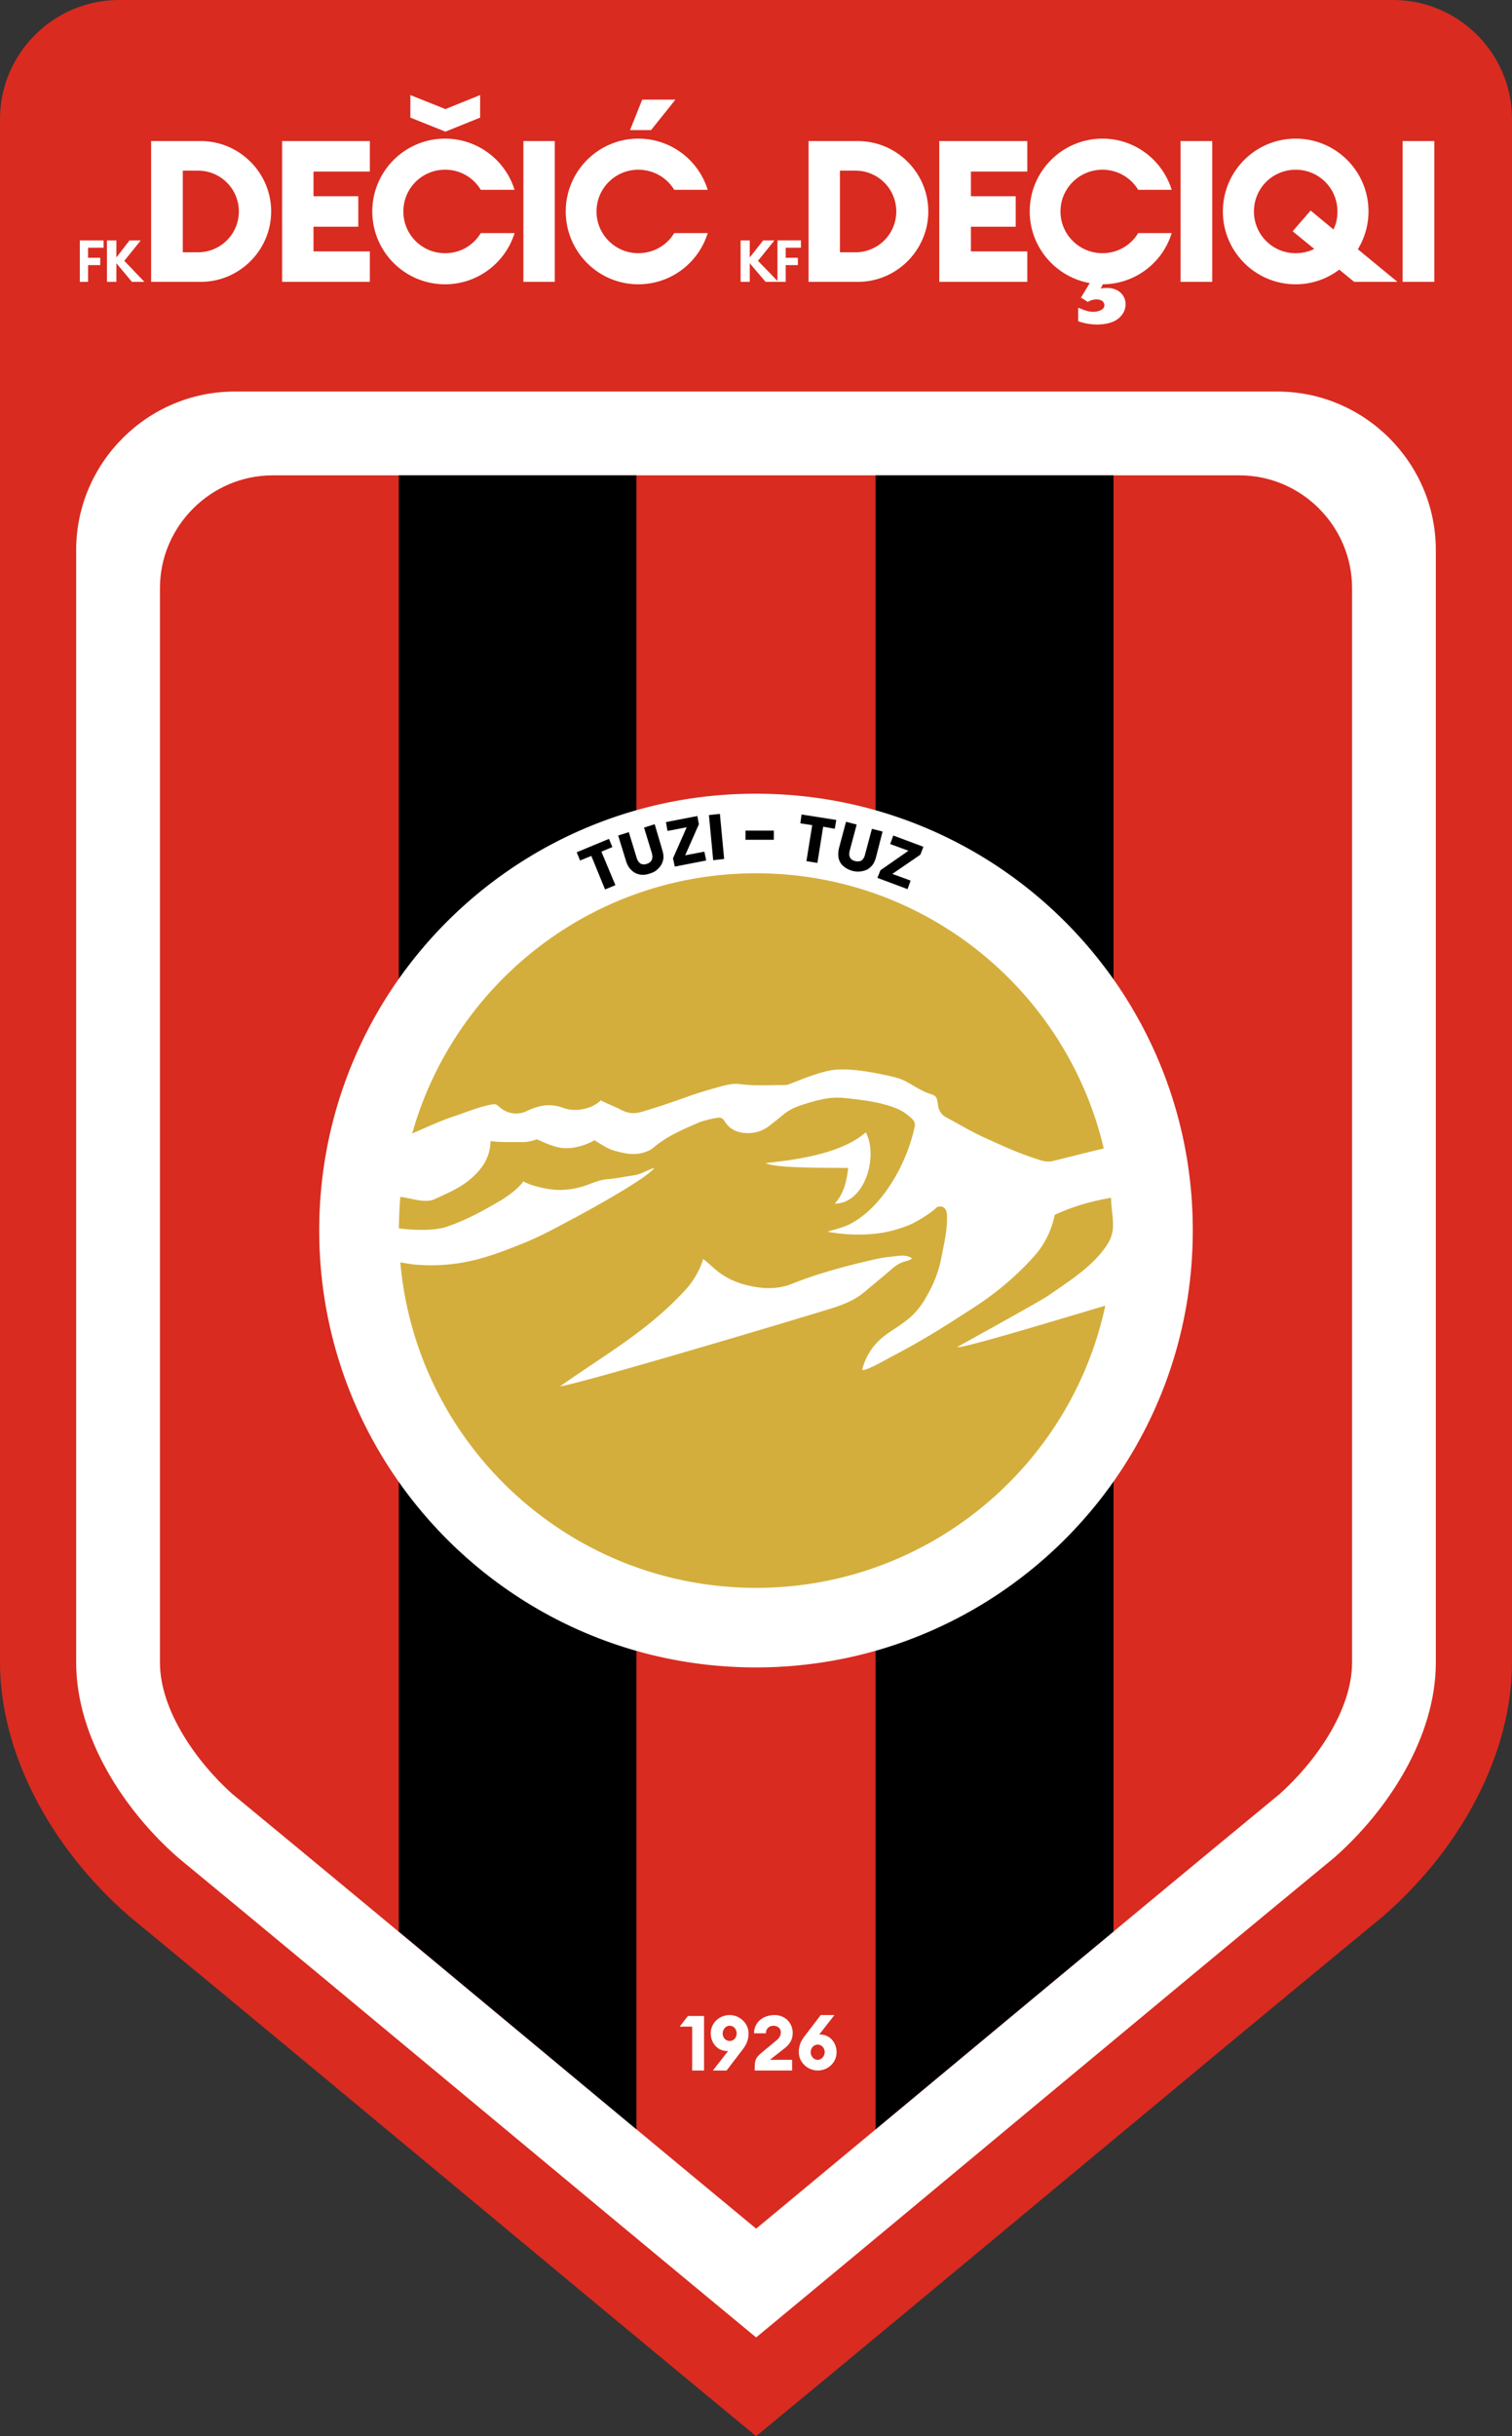
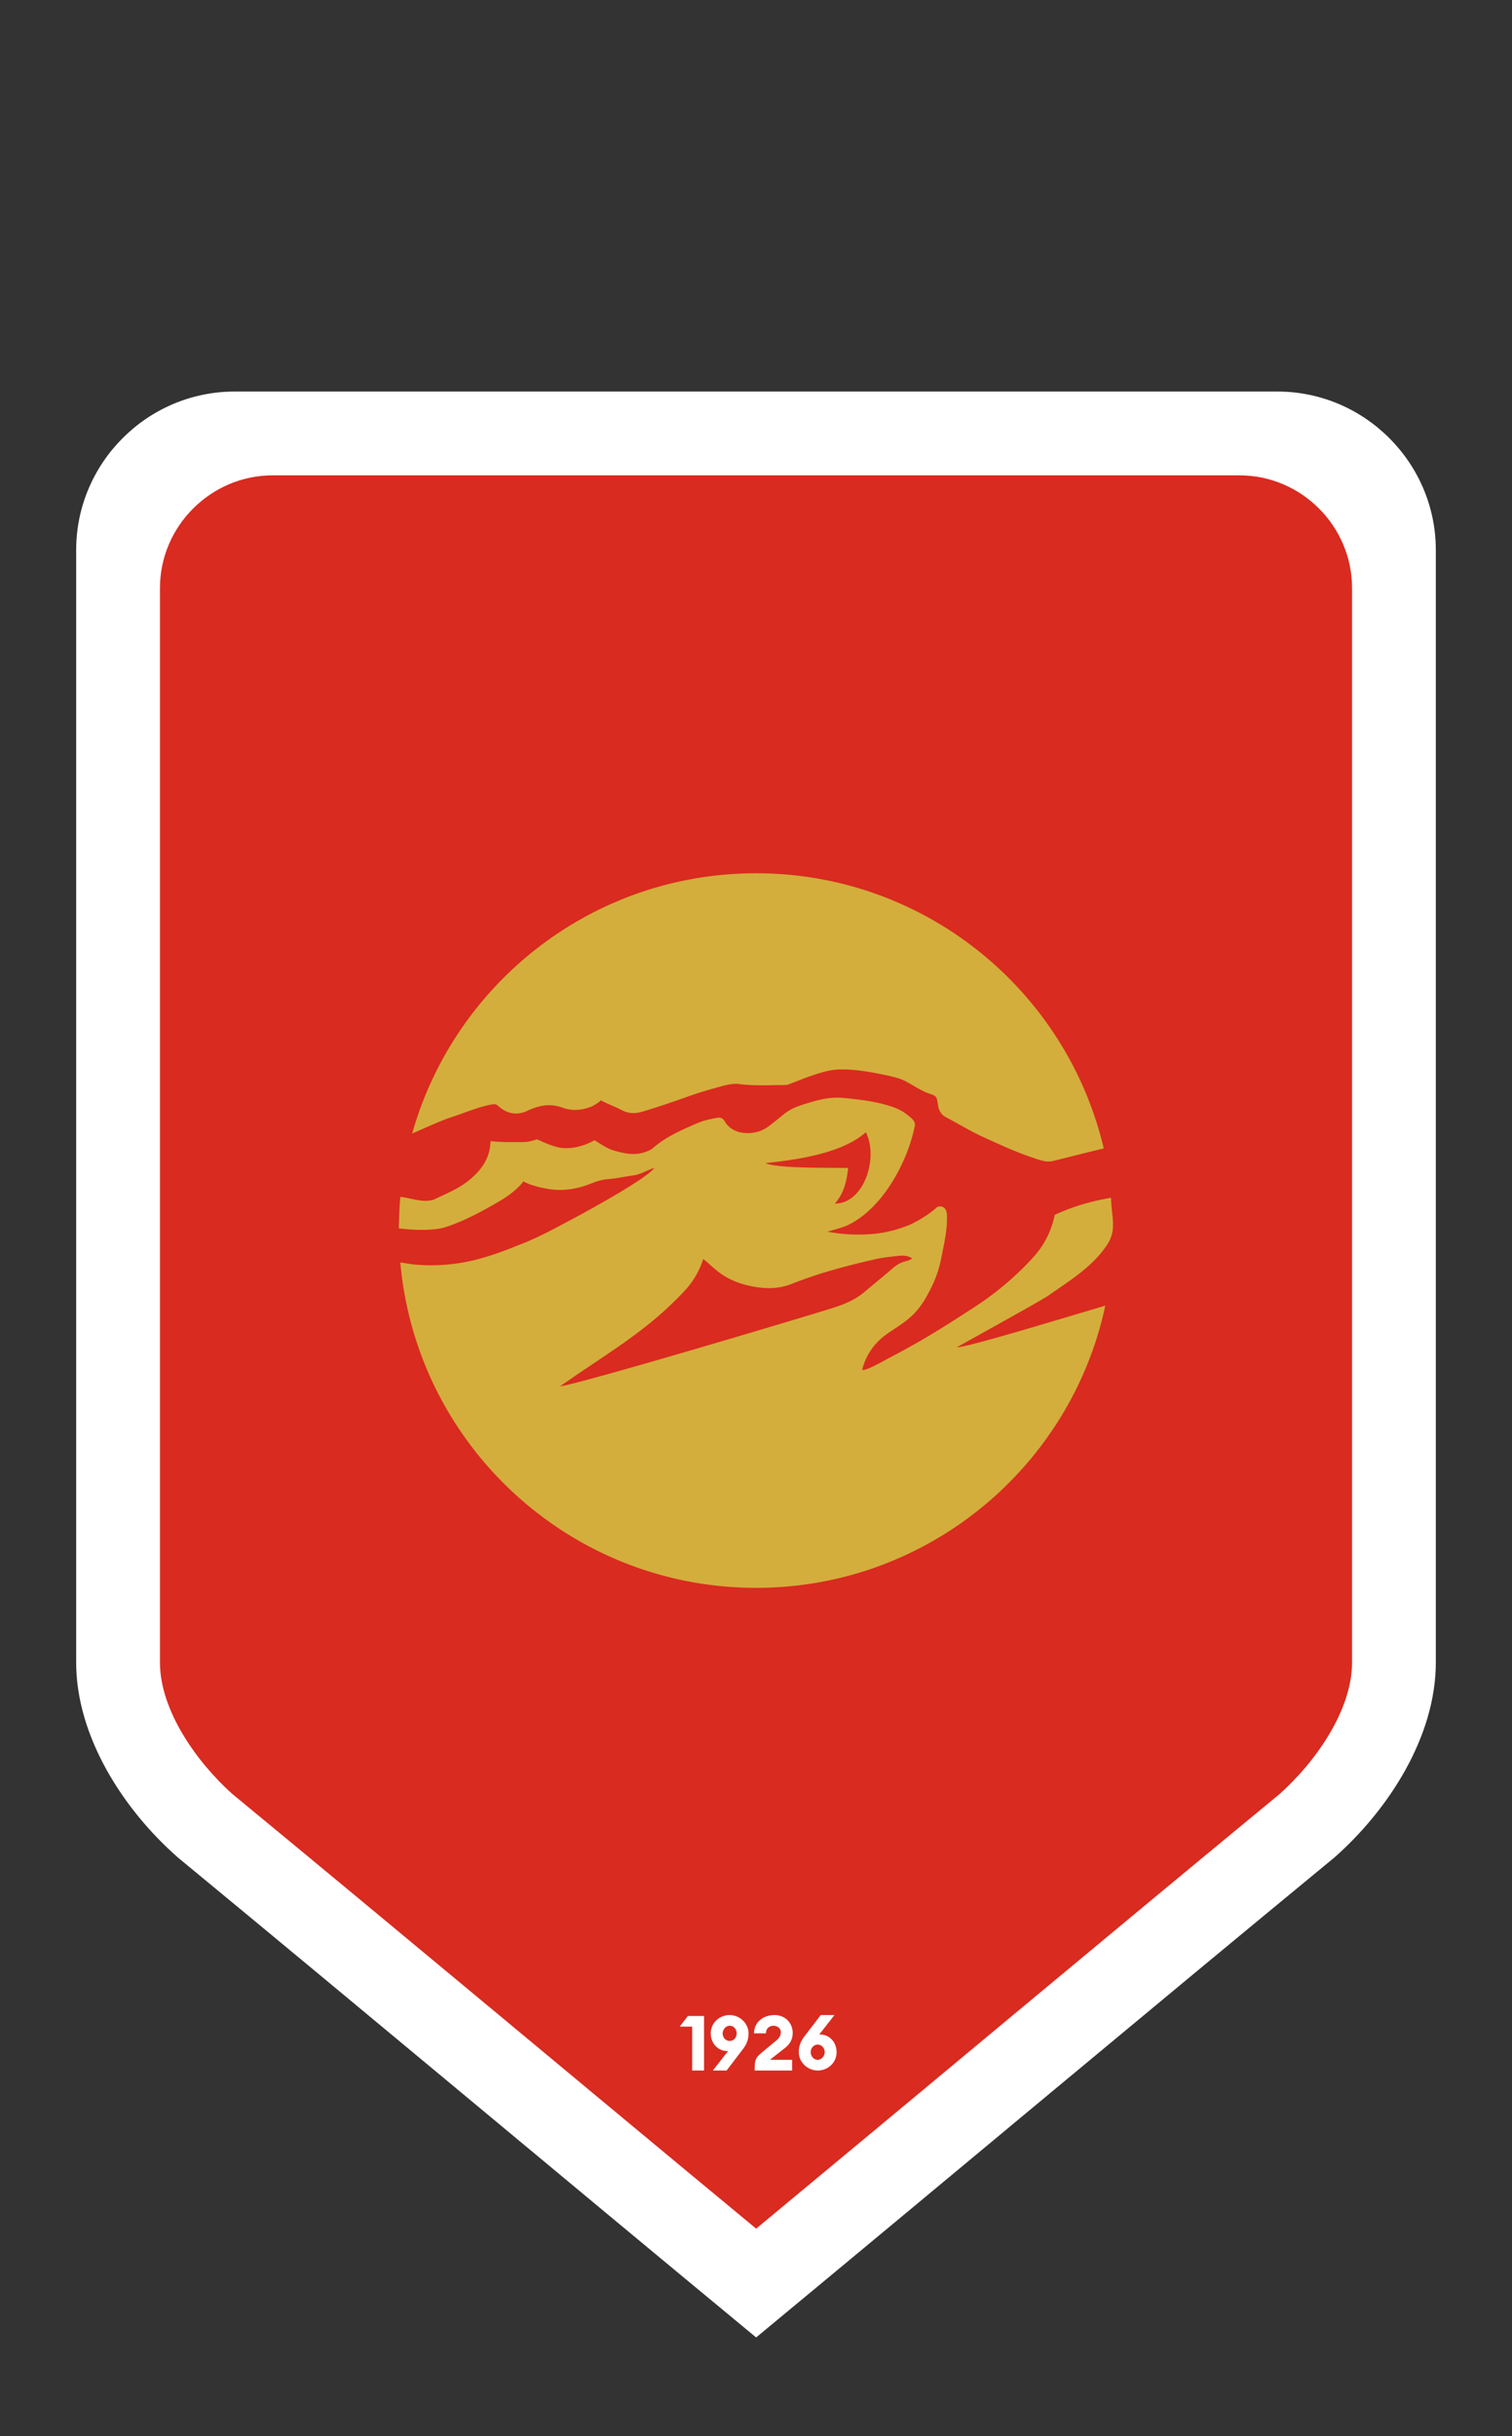
<svg xmlns="http://www.w3.org/2000/svg" xml:space="preserve" width="249.152" height="401.361" viewBox="0 0 275.0 443.003">
  <rect x="0" y="0" width="275.0" height="443.003" fill="#333333" stroke="none" />
-   <path fill="#D92B20" fill-rule="evenodd" d="M21.61 0h231.781C265.303 0 275 9.751 275 21.61v280.708c0 16.067-8.754 33.301-23.327 46.045-37.957 31.251-76.189 63.332-114.146 94.641-37.955-31.309-76.188-63.39-114.143-94.641C8.811 335.619 0 318.385 0 302.318V21.61C0 9.751 9.753 0 21.61 0" clip-rule="evenodd" />
  <path fill="#FFF" fill-rule="evenodd" d="M32.359 337.78c35.13 28.979 70.038 58.235 105.167 87.271 35.075-29.035 69.983-58.291 105.169-87.271 9.808-8.646 18.451-21.943 18.451-35.462V100.015c0-15.848-12.965-28.813-28.813-28.813H42.666c-15.847 0-28.813 12.966-28.813 28.813v202.303c0 13.518 8.644 26.816 18.506 35.462" clip-rule="evenodd" />
  <path fill="#D92B20" fill-rule="evenodd" d="M42.223 326.198c31.861 26.266 63.5 52.752 95.304 79.07 31.752-26.318 63.39-52.805 95.252-79.07 6.316-5.652 13.132-15.07 13.132-23.88V106.941c0-11.249-9.199-20.502-20.502-20.502H49.592c-11.248 0-20.501 9.253-20.501 20.502v195.377c-.001 8.809 6.815 18.227 13.132 23.88" clip-rule="evenodd" />
-   <path fill-rule="evenodd" d="M115.751 86.439v300.767c-14.407-11.969-28.813-23.993-43.22-35.962V86.439zM202.523 86.439v264.805c-14.462 11.969-28.868 23.993-43.275 35.962V86.439z" clip-rule="evenodd" />
  <path fill="#FFF" d="m125.116 366.593-1.496 1.939h2.271v7.978h2.161v-9.917zm7.037 9.917 3.047-3.99c.609-.83.942-1.66.942-2.77 0-1.829-1.607-3.323-3.436-3.323-1.883 0-3.435 1.439-3.435 3.323 0 1.829 1.33 3.325 3.158 3.215l-2.771 3.545zm.554-8.145c.776 0 1.275.666 1.275 1.386 0 .776-.5 1.386-1.275 1.386s-1.274-.666-1.274-1.386c0-.665.554-1.386 1.274-1.386m6.593 1.385c0-1.884 2.717-1.718 2.717-.222 0 .609-.277 1.054-.722 1.441-.941.775-1.328 1.107-2.271 1.884-1.607 1.329-1.771 1.495-1.771 3.656h6.814v-1.939h-4.045l2.825-2.217c.831-.664 1.331-1.55 1.331-2.659 0-1.884-1.441-3.268-3.271-3.268-2.327 0-3.767 1.494-3.767 3.323zm9.974-3.323-3.047 3.987c-.61.832-.943 1.663-.943 2.771 0 1.829 1.607 3.324 3.437 3.324 1.884 0 3.436-1.439 3.436-3.324 0-1.828-1.33-3.325-3.159-3.214l2.771-3.545zm-.553 8.144c-.72 0-1.275-.665-1.275-1.385 0-.776.556-1.386 1.275-1.386.775 0 1.275.665 1.275 1.386 0 .665-.556 1.385-1.275 1.385" />
-   <path fill="#FFF" fill-rule="evenodd" d="M170.83 25.655h16.012v5.541h-10.251v4.488h8.146v5.542h-8.146v4.488h10.251v5.541H170.83zm29.699-.444c-7.315 0-13.242 5.929-13.242 13.243 0 6.483 4.709 11.914 10.915 13.022l-1.607 2.659c.498.277.83.499 1.275.776.886-.666 2.991-.721 2.991.61 0 .72-.831 1.053-1.663 1.164-1.273.111-2.161-.389-3.102-.721v2.438c1.607.61 3.823.832 5.652.333 4.543-1.219 3.766-7.259-1.552-6.262l.387-.776a13.18 13.18 0 0 0 12.522-9.309h-6.095a7.56 7.56 0 0 1-6.482 3.656c-4.212 0-7.647-3.379-7.647-7.591s3.436-7.591 7.647-7.591a7.56 7.56 0 0 1 6.482 3.657h6.095c-1.661-5.373-6.647-9.308-12.576-9.308m35.13 0c-7.315 0-13.242 5.929-13.242 13.243s5.927 13.243 13.242 13.243c2.991 0 5.707-.997 7.924-2.66l2.714 2.216h7.869l-7.204-5.928a13.2 13.2 0 0 0 1.939-6.871c0-7.314-5.929-13.243-13.242-13.243m-.554 16.845 3.268-3.768 4.156 3.435c.5-.997.722-2.105.722-3.269 0-4.211-3.381-7.591-7.592-7.591s-7.592 3.38-7.592 7.591a7.57 7.57 0 0 0 7.592 7.591c1.22 0 2.327-.277 3.381-.775zm-20.391-16.401h5.764v25.599h-5.764zm-67.656 0h8.977c7.038 0 12.801 5.762 12.801 12.799 0 7.038-5.763 12.799-12.801 12.799h-8.977zm5.708 5.374h2.825a7.425 7.425 0 1 1 0 14.85h-2.825zm102.341-5.374h5.763v25.599h-5.763zm-227.623 0h9.031c7.038 0 12.801 5.762 12.801 12.799 0 7.038-5.763 12.799-12.801 12.799h-9.031zm67.71 0h5.708v25.599h-5.708zm19.394-1.995h3.824l4.433-5.542h-6.04zm1.496 1.551c-7.259 0-13.187 5.929-13.187 13.243s5.928 13.243 13.187 13.243c5.984 0 10.971-3.934 12.633-9.309h-6.094c-1.331 2.216-3.768 3.656-6.539 3.656-4.156 0-7.591-3.379-7.591-7.591s3.436-7.591 7.591-7.591c2.771 0 5.208 1.44 6.539 3.657h6.094c-1.662-5.373-6.649-9.308-12.633-9.308m-41.447-3.823v-4.1l6.372 2.548 6.316-2.548v4.1l-6.316 2.549zm6.317 3.823c-7.314 0-13.242 5.929-13.242 13.243s5.928 13.243 13.242 13.243c5.929 0 10.972-3.934 12.634-9.309h-6.15a7.5 7.5 0 0 1-6.484 3.656 7.567 7.567 0 0 1-7.591-7.591 7.567 7.567 0 0 1 7.591-7.591 7.5 7.5 0 0 1 6.484 3.657h6.15c-1.663-5.373-6.705-9.308-12.634-9.308m-29.644.444h15.958v5.541H57.017v4.488h8.146v5.542h-8.146v4.488h10.251v5.541H51.31zm-18.064 5.374h2.771a7.425 7.425 0 1 1 0 14.85h-2.771zM18.839 43.718v1.33h-2.825v1.829h2.216v1.331h-2.216v3.046h-1.497v-7.535h4.322zm120.406 7.535-2.881-3.379v3.379h-1.663v-7.535h1.663v3.103l2.438-3.103h2.05l-2.993 3.713 3.547 3.656v-7.369h4.267v1.33h-2.77v1.829h2.216v1.331h-2.216v3.046h-3.658zm-115.253 0-2.825-3.379v3.379h-1.718v-7.535h1.718v3.103l2.382-3.103h2.05l-2.992 3.713 3.658 3.822zM138.746 144.342c-43.884-.72-80.011 34.3-80.677 78.184-.664 43.885 34.354 80.013 78.184 80.678 43.884.664 80.012-34.355 80.677-78.185.72-43.884-34.299-80.011-78.184-80.677" clip-rule="evenodd" />
  <path fill="#D3AE3C" fill-rule="evenodd" d="M200.75 208.84c-3.046.72-7.368 1.829-9.197 2.271-1.22.332-2.439-.166-3.602-.555-3.215-1.053-6.262-2.493-9.31-3.878-2.272-1.053-4.433-2.383-6.649-3.547-.72-.387-1.162-1.108-1.328-1.829-.113-.609-.168-1.44-.445-1.828-.388-.444-.996-.499-1.66-.776-1.22-.5-2.385-1.274-3.603-1.939-1.164-.666-2.438-.942-3.713-1.219-2.936-.61-5.818-1.163-8.865-1.053-1.939.111-3.713.776-5.541 1.385-1.165.444-2.272.887-3.437 1.331-.332.11-.72.11-1.107.11-2.548 0-5.099.166-7.702-.167-.942-.166-2.05.057-2.992.278-2.216.609-4.377 1.219-6.538 1.995-2.771.998-5.541 1.94-8.367 2.77-1.164.333-2.327.333-3.547-.277-1.219-.665-2.438-1.053-3.878-1.829-.444.499-1.108.832-1.607 1.108-1.773.721-3.601.887-5.375.223-2.327-.832-4.322-.389-6.428.609-1.497.721-3.213.61-4.599-.388-.887-.61-.831-.997-1.884-.776-2.216.388-4.986 1.552-7.036 2.216-1.939.61-4.932 1.995-7.37 3.048 7.702-27.317 32.802-47.321 62.556-47.321 30.699.002 56.465 21.336 63.224 50.038m-50.256 15.127c2.991.609 6.814.72 9.863.222a23.4 23.4 0 0 0 4.765-1.33c1.441-.554 4.156-2.217 5.208-3.27.555-.388 1.718-.332 1.884 1.108.166 2.77-.498 5.375-.996 7.979a21.5 21.5 0 0 1-2.438 6.593c-.942 1.829-2.16 3.492-3.823 4.765-1.552 1.275-3.325 2.163-4.767 3.437-1.218 1.109-2.659 2.825-3.379 5.597.498.443 4.765-2.105 5.484-2.438 3.935-2.05 7.758-4.322 11.471-6.706 1.939-1.273 3.879-2.438 5.708-3.767 3.157-2.273 6.095-4.877 8.699-7.813 1.828-2.051 3.102-4.654 3.657-7.426 3.213-1.496 6.594-2.493 10.251-3.103 0 1.884.442 3.658.332 5.43-.056 1.275-.554 2.44-1.275 3.437-2.659 3.823-6.76 6.316-10.473 8.92-1.718 1.165-16.567 9.311-16.567 9.365.888.333 19.782-5.431 26.93-7.536-6.262 29.312-32.358 51.311-63.501 51.311-33.91 0-61.781-25.988-64.718-59.179.942.166 1.829.278 2.106.334 3.046.332 6.039.221 9.031-.279 4.045-.664 7.813-2.16 11.525-3.655 3.103-1.275 5.984-2.883 8.921-4.435 2.493-1.329 13.132-7.147 14.628-9.142-1.274.332-2.438 1.219-4.045 1.386-1.551.222-2.992.554-4.599.664-1.108.111-2.161.5-3.158.887-1.829.721-3.768 1.108-5.763 1.053-1.385 0-4.654-.61-6.261-1.551-.998 1.385-2.714 2.604-4.156 3.491-3.214 1.884-6.427 3.656-9.974 4.82-1.994.666-5.817.611-8.533.222.055-1.883.11-3.823.277-5.707 2.162.222 4.544 1.274 6.428.333 2.105-.997 4.266-1.884 6.095-3.38 2.216-1.828 3.822-3.99 3.878-7.093 1.939.222 3.823.167 5.708.167 1.274 0 1.606-.167 2.771-.499 1.44.665 3.49 1.607 5.097 1.607 1.773.056 3.824-.554 5.32-1.441 1.164.665 2.216 1.497 3.601 1.884 1.718.499 3.435.886 5.264.388.666-.222 1.33-.444 1.829-.887 2.382-2.05 5.208-3.269 8.035-4.489 1.164-.498 2.438-.775 3.712-.998.499-.055.942.111 1.219.61.776 1.33 2.05 1.995 3.491 2.161 1.717.166 3.324-.222 4.711-1.33.94-.721 1.828-1.441 2.714-2.161 1.054-.831 2.271-1.331 3.547-1.718 2.271-.721 4.599-1.385 7.092-1.164 3.215.332 6.372.665 9.365 1.773 1.218.443 2.271 1.164 3.213 2.05.442.443.61.941.442 1.496-1.384 6.593-5.982 15.017-12.301 17.897-.941.389-2.383.778-3.545 1.11m15.403 4.876c-.831-.609-1.885-.554-2.771-.443-1.33.166-2.714.277-4.045.609-5.099 1.164-10.14 2.493-15.016 4.433-2.605 1.054-5.32.942-7.924.332-5.042-1.163-6.594-3.711-8.256-4.82-.61 2.05-1.829 4.101-3.214 5.597-6.982 7.59-14.462 11.635-22.829 17.564 4.875-.83 40.726-11.524 49.536-14.24 2.05-.665 4.045-1.439 5.708-2.825q1.994-1.662 3.989-3.326c1.162-.94 1.995-1.938 3.491-2.326.39-.112.888-.223 1.331-.555m-8.422-22.94c-4.432 3.879-12.522 4.987-18.229 5.596 1.884.997 11.803.831 15.018.887-.279 2.438-.777 4.655-2.44 6.482 5.43.001 7.978-8.477 5.651-12.965" clip-rule="evenodd" />
-   <path d="m110.765 152.543.61 1.497-1.995.832 2.549 6.094-1.884.776-2.493-6.095-2.05.832-.61-1.496zm3.602-1.219 1.44 4.71c.166.498.387.775.665.997.332.167.72.222 1.164.056.443-.111.72-.389.887-.666.166-.332.166-.776.055-1.219l-1.441-4.71 1.939-.609 1.386 4.709c.221.721.277 1.331.111 1.939-.167.555-.444 1.053-.887 1.441-.389.443-.942.72-1.552.886-.609.222-1.219.278-1.772.167-.554-.111-1.053-.333-1.497-.776q-.665-.582-.997-1.663l-1.44-4.654zm10.251 4.212 3.49-.665.333 1.606-5.707 1.108-.333-1.496 2.494-5.652-3.492.666-.277-1.607 5.708-1.108.277 1.497zm6.316-7.536.775 8.201-1.995.221-.775-8.201zm9.807 3.047v1.663h-5.153v-1.663zm11.361-1.939-.279 1.607-2.105-.389-1.052 6.595-1.994-.333 1.052-6.538-2.161-.333.224-1.607zm3.711.831-1.273 4.765c-.11.499-.11.887.056 1.22s.498.554.94.665c.443.11.833.055 1.165-.111.276-.222.498-.554.608-.998l1.275-4.765 1.939.498-1.22 4.766c-.222.72-.498 1.274-.941 1.662-.444.444-.942.665-1.552.776a3.85 3.85 0 0 1-1.773-.056c-.608-.166-1.164-.443-1.607-.831-.442-.332-.72-.832-.886-1.385-.11-.61-.11-1.219.056-1.94l1.273-4.766zm6.482 8.977 3.325 1.219-.554 1.551-5.486-2.05.554-1.385 5.099-3.547-3.325-1.219.556-1.551 5.484 2.05-.554 1.44z" />
</svg>